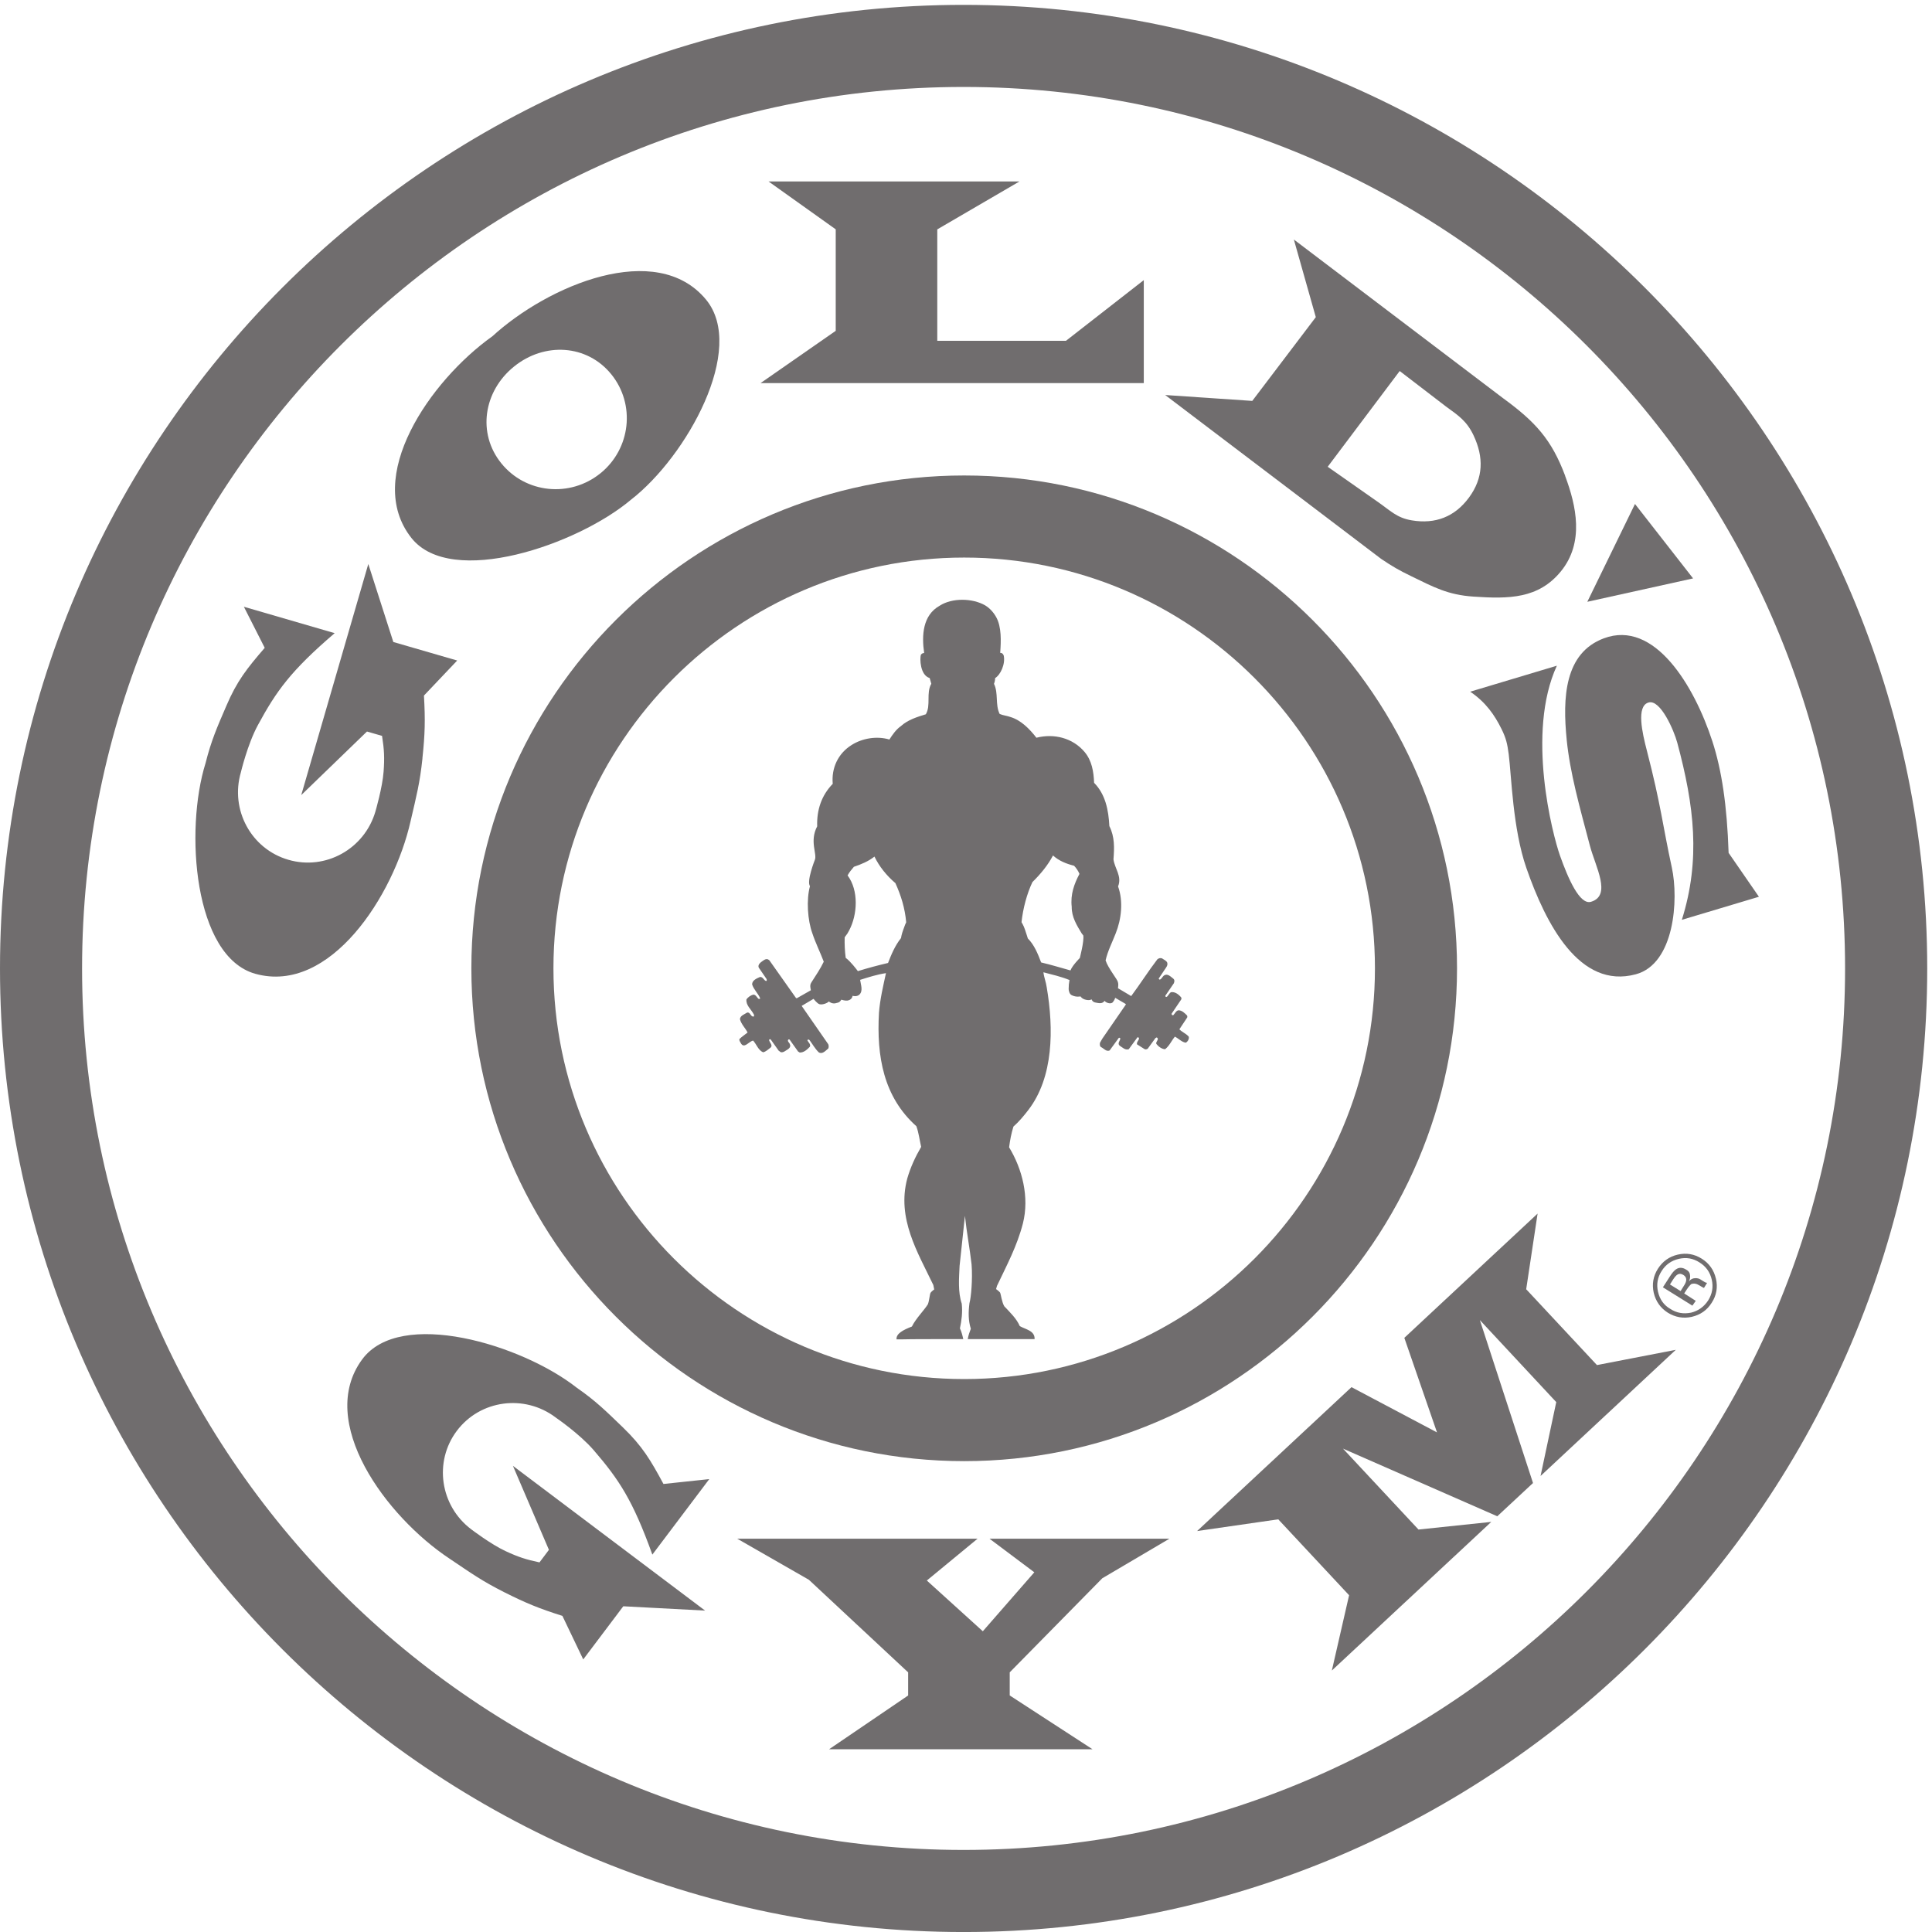
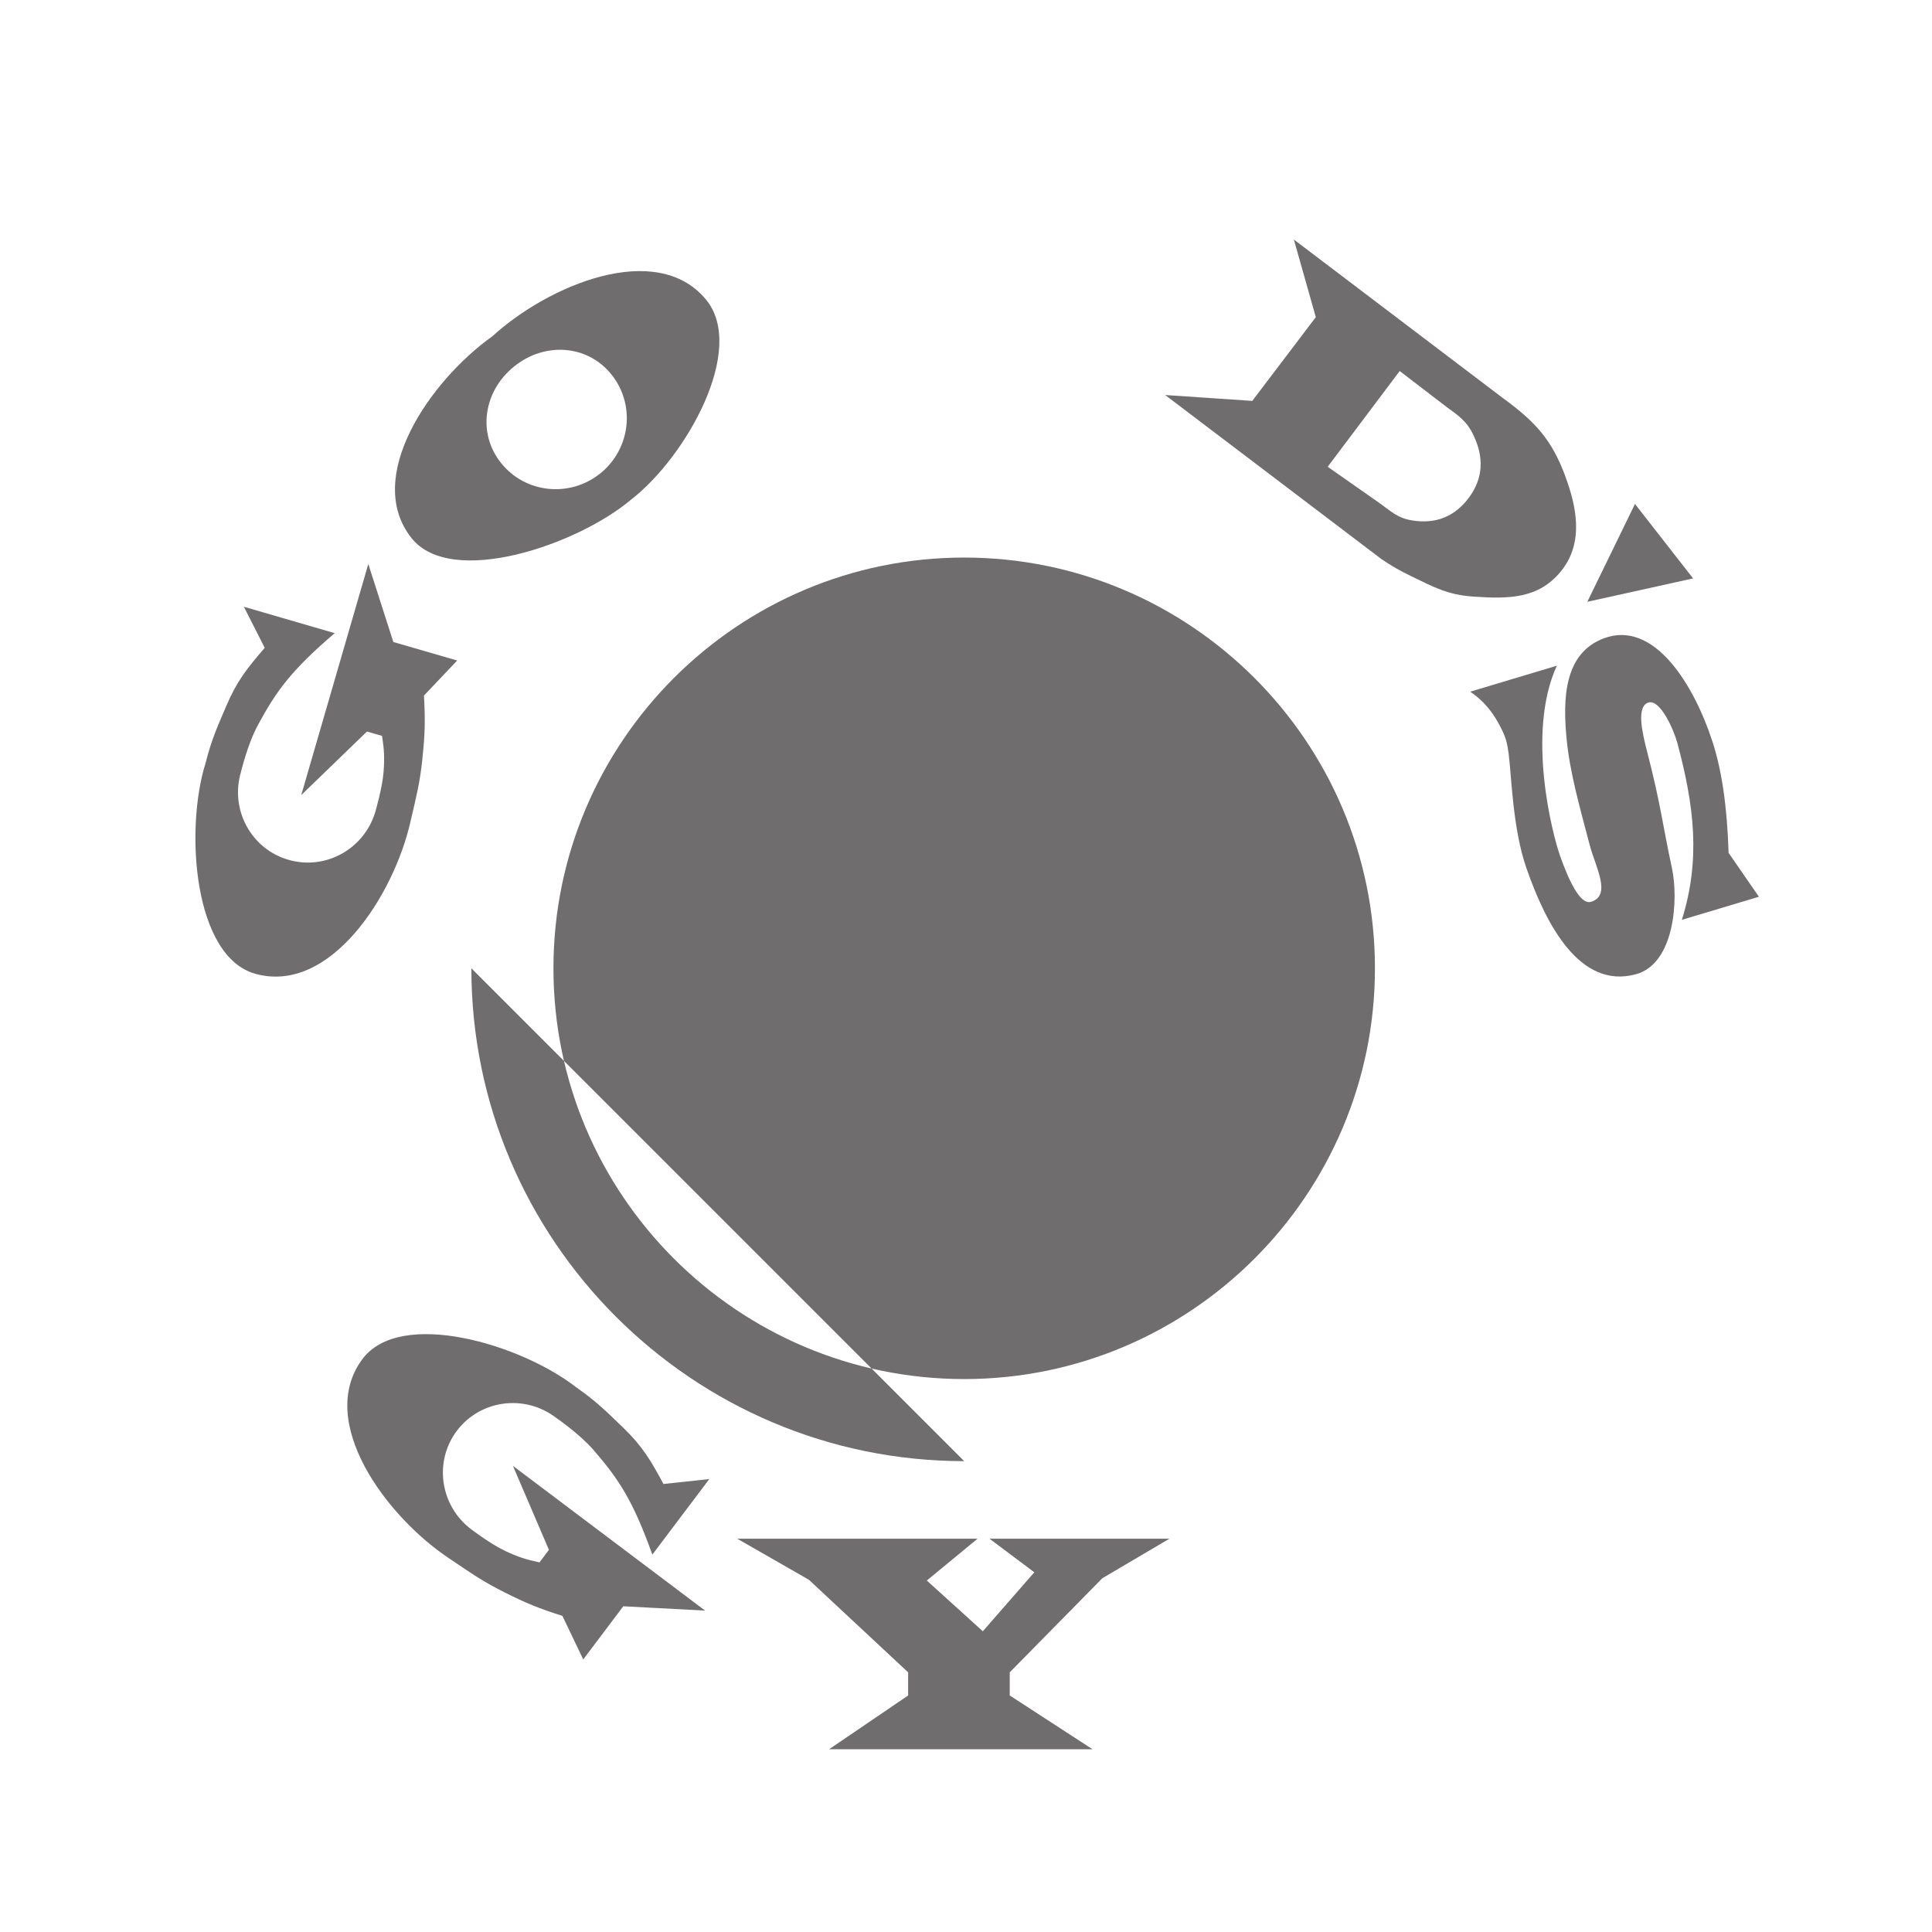
<svg xmlns="http://www.w3.org/2000/svg" width="563.493" height="563.507" viewBox="0 0 563.493 563.507">
  <g>
    <g fill="#706d6e">
      <path d="M162.05 413.42s6.95 4.73 11.1 9.53c7.38 8.58 11.38 14.53 17.12 30.47l16.6-22.02-13.36 1.42c-3.75-6.96-6.14-11-11.83-16.5-4.92-4.74-7.88-7.7-13.47-11.58-16.07-12.64-51.52-23.3-62.58-8.25-13.42 18.2 6.96 45.84 25.5 58.12 6.43 4.32 9.4 6.48 15.9 9.76 6.4 3.22 10.17 4.76 17 6.92l6.08 12.7 11.68-15.5 23.86 1.26-56.05-42.22 10.5 24.5-2.75 3.66c-4-.85-6.23-1.58-9.92-3.3-4.2-1.94-9.98-6.34-9.98-6.34-9.1-6.86-10.98-19.73-4.2-28.74 6.8-9.02 19.7-10.76 28.8-3.9" />
      <path d="M123.2 221.2c.76-7.1.86-11.2.45-18.33l9.7-10.22-18.63-5.4-7.3-22.75-19.56 67.4 19.17-18.54 4.4 1.27c.63 4.03.75 6.38.45 10.44-.33 4.6-2.38 11.6-2.38 11.6-3.18 10.93-14.54 17.26-25.38 14.1-10.84-3.13-17.06-14.56-13.87-25.5 0 0 1.94-8.2 4.96-13.77 5.4-9.95 9.54-15.8 22.4-26.83l-26.48-7.7 6.08 11.98c-5.17 6-8.1 9.66-11.2 16.94-2.7 6.26-4.4 10.1-6.06 16.7-6.1 19.5-3.46 56.42 14.52 61.43 21.8 6.07 40.4-22.8 45.28-44.5 1.75-7.54 2.7-11.1 3.47-18.33" />
-       <path d="M221.83 111.73H333.6V81.7L310.9 99.4h-37.53V66.9l23.98-13.98h-73.2l19.6 13.97v29.6l-21.9 15.23" />
      <path d="M456.94 215.73c1 9.83 3.7 19.28 6.78 30.95 1.62 6.15 6.42 14.5.32 16.34-3.3 1-6.68-6.8-9.06-13.5-2.12-6-9.92-35.74-.9-55.36l-25.28 7.58c4.58 3.1 7.12 6.82 9.13 10.87 1.37 2.76 1.7 4.38 2.1 7.33.82 6.4 1.17 21.74 5.14 33.18 5.7 16.42 15.54 35.48 31.94 31.04 11.3-3.05 12.53-21.82 10.5-31.12-2.67-12.28-3.14-18.1-7.27-34.07-1.38-5.32-3.14-13 .46-14.07 3.48-1.05 7.46 8.2 8.4 11.73 4.94 18.35 6.85 34.1 1.33 51.65l22.48-6.73-8.84-12.8c-.46-13.92-2.03-24.22-4.74-32.55-5.27-16.18-16.86-35.55-31.64-30.03-11.52 4.3-12.07 17.36-10.84 29.6" />
      <path d="M428.46 145.1c-4.15 5.64-9.8 7.82-16.7 6.67-4.42-.74-6.2-2.83-10.06-5.5l-14.46-10.13 21-27.93 13.48 10.34c3.8 2.75 6.1 4.3 8.06 8.43 3.02 6.4 2.88 12.4-1.32 18.12zm28.04-6.33c-3.97-10.6-8.7-15.77-18.15-22.66L414.47 98l-37.1-28.14 6.4 22.64-18.53 24.43-25.4-1.72 40.05 30.38 22.92 17.4c3.26 2.2 5.2 3.32 8.74 5.04 6.73 3.28 10.77 5.48 18.23 5.98 10.32.7 18.93.64 25.48-7.37 6.87-8.43 4.5-19.1 1.22-27.86" />
      <path d="M476.86 147l-13.9 28.52 30.85-6.82-16.94-21.7" />
-       <path d="M445.14 375.98l3.32-22.02-38.87 36.24 9.53 27.58-24.94-13.2-45.03 41.97 23.67-3.42 20.66 22.14-5.03 21.96 46.5-43.35-21.23 2.23-22.02-23.6 45 19.73 10.42-9.7-15.5-47.52 22.28 23.92-4.58 21.55 39.45-36.8-23 4.45-20.66-22.14" />
      <path d="M301.67 458.58l-15.02 17.2-16.33-14.8 14.8-12.2h-70.1l20.9 11.98 28.95 27v6.75L241.8 510.2h76.86L294.5 494.5v-6.74l27-27.44 19.58-11.54H288.6l13.07 9.8" />
      <path d="M175.12 138.04c-8.86 7.18-21.8 5.88-28.9-2.9-7.1-8.76-5.18-21.05 3.7-28.23 8.85-7.17 21.28-6.5 28.38 2.27 7.1 8.77 5.68 21.7-3.18 28.87zm-31.6-39.9c-18.1 12.93-37.56 41.03-23.52 58.77 11.6 14.65 48.46 2 64.08-11.2 16.15-12.53 33.73-43.97 21.82-58.35-14.44-17.43-45.97-4.24-62.38 10.8" />
-       <path d="M23.94 282.46c0-141.77 115.33-257.1 257.1-257.1 141.77 0 257.1 115.33 257.1 257.1 0 141.77-115.33 257.1-257.1 257.1-141.77 0-257.1-115.33-257.1-257.1zm-23.94 0C0 437.43 126.07 563.5 281.04 563.5 436 563.5 562.1 437.44 562.1 282.47 562.1 127.5 436 1.42 281.03 1.42 126.07 1.42 0 127.5 0 282.46" />
-       <path d="M161.42 282.42c0-66.06 53.74-119.8 119.8-119.8s119.8 53.74 119.8 119.8-53.74 119.8-119.8 119.8-119.8-53.74-119.8-119.8zm-23.94 0c0 79.26 64.48 143.74 143.74 143.74s143.74-64.48 143.74-143.74-64.48-143.74-143.74-143.74-143.74 64.48-143.74 143.74" />
-       <path d="M489.38 371.67c-.47.24-.95.8-1.48 1.64l-.83 1.32 3.1 1.93.85-1.37c.43-.64.67-1.16.75-1.56.15-.75-.12-1.33-.76-1.75-.62-.4-1.18-.45-1.62-.2zm-2.4.73c.66-1.06 1.27-1.78 1.8-2.15.9-.65 1.94-.64 3 .05.9.46 1.14 1.12 1.17 1.9 0 .43-.04.94-.35 1.54.47-.6 1.08-.92 1.74-.94.66-.05 1.22.1 1.63.37l.64.4c.2.12.4.26.66.4.24.1.4.18.5.17h.14l-.9 1.47c-.05.02-.07 0-.13 0-.02-.03-.05-.05-.1-.06l-.28-.14-.7-.42c-1-.63-1.8-.77-2.58-.44-.2.2-.7.7-1.22 1.5l-.78 1.2 3.37 2.16-.98 1.4-8.6-5.35zm-3.4 4.36c.5 2.17 1.66 3.88 3.55 4.97 1.86 1.23 3.87 1.57 6.1 1.12 2.1-.52 3.76-1.7 4.97-3.55 1.2-1.9 1.55-3.92 1.06-6.07-.5-2.2-1.7-3.86-3.58-5.03-1.88-1.2-3.85-1.54-6.03-1.04-2.16.5-3.84 1.67-5.02 3.56-1.2 1.85-1.54 3.9-1.05 6.04zm16.9-3.82c.57 2.5.17 4.86-1.22 7-1.37 2.2-3.32 3.56-5.86 4.14-2.44.54-4.8.13-7-1.24-2.15-1.4-3.48-3.3-4.07-5.8-.55-2.5-.15-4.83 1.22-7 1.4-2.17 3.32-3.55 5.8-4.12 2.54-.57 4.82-.17 7 1.2 2.18 1.36 3.54 3.32 4.12 5.82" />
+       <path d="M161.42 282.42c0-66.06 53.74-119.8 119.8-119.8s119.8 53.74 119.8 119.8-53.74 119.8-119.8 119.8-119.8-53.74-119.8-119.8zm-23.94 0c0 79.26 64.48 143.74 143.74 143.74" />
      <path d="M314.92 279.44s-2.2 2.2-2.7 3.6c-2.87-.78-5.67-1.67-8.56-2.33-.96-2.55-2.03-5.17-3.88-7 0 0-.34-1.13-.84-2.6-.4-1.22-1-2.14-1-2.14.42-3.96 1.55-8.27 3.18-11.7 2.44-2.4 4.54-4.96 6-7.76 1.8 1.62 3.92 2.43 6.16 3 .67.72 1.2 1.52 1.56 2.37-1.53 2.9-2.67 5.98-2.26 9.6-.04 3 1.48 5.4 2.93 7.8.17.24.33.37.44.55.3 1.63-1.02 6.62-1.02 6.62zm-51.43-8.4c-.56 1.5-.7 2.56-.7 2.56-1.74 2.2-2.8 4.72-3.78 7.26-2.98.7-5.9 1.48-8.8 2.38-.38-.5-2.1-2.8-3.55-3.87-.26-1.93-.35-4-.3-6 .23-.38.56-.7.8-1.1l.04-.07.45-.8c2.47-4.63 2.84-11.7-.44-16.07.47-.9 1.16-1.72 1.84-2.52 2.13-.72 4.2-1.56 6-2.98 1.35 2.84 3.53 5.56 6.1 7.74 1.63 3.56 2.8 7.33 3.15 11.43-.12.17-.46 1.03-.8 2.03zm83.13 31.2c-.82-.85-1.86-1.22-2.64-2.03l2.22-3.35s.1-.1.1-.34c0-.24-.1-.36-.1-.36-.67-.67-1.43-1.46-2.45-1.5-.76.1-1.04.96-1.56 1.44h-.25c-.15-.1-.26-.26-.22-.45l2.77-4.1s.1-.14.1-.34-.1-.32-.1-.32c-.73-.88-1.82-1.7-2.97-1.5-.6.36-.93 1.4-1.4 1.4-.3-.17-.2-.23-.23-.38l2.46-3.6c.23-.5.28-1.02-.15-1.38-.82-.62-1.7-1.63-2.76-.88-.45.36-.64 1.03-1.2 1.18-.12-.04-.27-.2-.3-.3l1.77-2.65c.4-.6.96-1.2.73-2-.26-.64-1-.86-1.5-1.25-.46-.2-1-.05-1.37.26-2.67 3.48-5.03 7.23-7.64 10.73l-3.87-2.3s.1-.36.1-.9c0-.3 0-.52-.1-.85-.1-.78-2.83-4-3.6-6.36.63-2.78 1.95-5.28 2.96-7.9 1.64-4.1 2.25-9.32.68-13.67 1.2-3-1-5.22-1.34-7.9.26-3.37.38-6.56-1.2-9.7-.24-4.63-1.12-9.25-4.45-12.62-.13-3.3-.66-6.46-2.76-8.98-3.45-4.1-8.88-5.48-14.07-4.17-1.97-2.56-4.5-5.12-7.55-6.04-1.02-.38-2.17-.46-3.17-.9-1.35-2.74-.3-6.05-1.65-8.78.2-.53.33-1.06.33-1.67 1.57-.95 3.06-4.12 2.5-6.63-.34-.67-.55-.7-1.02-.73.25-3.4.43-7.57-1.18-10.45-.78-1.38-1.85-2.58-3.2-3.4-3.7-2.14-9.66-2.25-13.28.1-4.95 2.76-5.27 8.64-4.52 13.77-.34.13-.56 0-.95.52-.35 1.1-.25 5.97 2.56 6.8l.48 1.67c-1.58 2.7-.06 6.27-1.6 8.9-2.5.77-5.2 1.58-7.25 3.43-1.47 1.03-2.5 2.56-3.38 3.93-3.7-1.1-7.88-.36-10.94 1.55-4.06 2.5-6 6.8-5.58 11.37-3.3 3.4-4.7 7.65-4.54 12.4-2.3 4.36.04 8.07-.68 9.78 0 0-2.48 6.25-1.42 7.67-1.1 3.96-.7 9.96.7 13.78.93 2.82 2.27 5.47 3.32 8.25-.98 2.05-2.28 3.97-3.52 5.9-.12.2-.32.48-.4.93-.08.45.16 1.5.16 1.5l-4.05 2.3h-.26l-7.8-11.04-.38-.26c-.67-.24-1.17.17-1.67.52-.6.43-1.36 1.03-1.06 1.85l2.3 3.36c.05.18.16.48-.1.58-.72-.13-.9-1.27-1.82-1.18-.92.4-2.28.94-2.3 2.15.45 1.48 1.73 2.62 2.34 4.04.02.2-.3.3-.46.18-.54-.42-.78-1.26-1.56-1.22-.76.2-1.5.73-1.97 1.37-.2 1.77 1.38 2.9 2.12 4.35.14.15.14.52 0 .66-.96.17-.95-1.4-1.94-1.14-.76.5-1.97.84-2.08 1.9.36 1.48 1.55 2.57 2.23 3.9-.77.64-1.66 1.2-2.37 1.9-.14.47.2.78.36 1.14 1 1.93 2.44-.54 3.64-.67 1 1.13 1.5 2.82 2.9 3.4.8-.17 1.42-.8 2.1-1.3.9-.72-.23-1.52-.38-2.3.13-.16.3-.3.48-.16l2.34 3.3.63.44c.77.14 1.34-.44 1.95-.78.5-.3 1-.87.7-1.5-.08-.5-.92-.9-.44-1.45.12.03.27-.03.35.06l2.46 3.46.48.3c1.18.06 2.18-.86 2.98-1.7.28-.78-.46-1.25-.74-1.85.1-.32.46-.28.63-.06.9 1.2 1.6 2.52 2.7 3.57 1.08.63 1.97-.5 2.77-1.14.15-.4.15-.8 0-1.22l-7.77-11.2 3.46-2.05s1.07 1.35 1.7 1.55c1.02.32 2.65-.5 2.75-.8.28.23 1 .72 1.93.54 1.3-.24 1.36-.54 1.74-1.05 0 0 1 .34 1.7.27.4-.05 1.37-.27 1.58-1.4 0 0 1.18.38 1.96-.33 1.17-1.1.42-2.93.23-4.32 2.46-.78 4.98-1.58 7.54-1.96-.82 3.78-1.73 7.55-2.04 11.54-.73 12.72 1.33 24.56 10.9 33.1.7 1.9.93 4 1.4 6.03-1.7 2.92-3.12 5.98-4.05 9.23-3.1 11.63 3.04 21.54 7.6 31.06l.26 1.3s-.63.4-1.03.92c-.3.4-.38 2.34-.83 3.42-1.1 1.76-3.5 4.13-4.65 6.47-2.56 1-4.63 2.06-4.48 3.74h1.76c.02-.08 17.7-.07 17.7-.07-.23-1.07-.5-2.14-.97-3.14.5-2.34.8-4.68.53-7.2-1.13-3.37-.8-7.33-.63-11l1.56-14.6c.5 4.77 1.4 9.4 1.94 14.16.34 4.4-.16 9.73-.62 11.3-.33 2.5-.37 5.06.4 7.46-.37.98-.72 1.9-.9 3.02H300c.57 0 1.23 0 1.75 0 .13-2.5-2.74-2.85-4.32-3.8-.93-2.17-2.8-3.96-4.52-5.78-.7-1.17-1-3.5-1.17-3.88-.14-.36-1.22-1.13-1.22-1.13l.26-.93c2.9-6.13 5.85-11.58 7.56-18.2 1.95-7.68-.2-15.94-4.02-22.22.28-2.17.63-4 1.26-6.05 1.6-1.4 3.04-3.14 4.32-4.8 7.42-9.62 7.44-23.75 5.4-35.77-.2-1.53-.8-2.94-.97-4.43 2.55.67 5.2 1.27 7.6 2.26-.18 1-.24 1.6-.24 2.65.02.42.2 1.5.96 1.8 1.3.63 2.5.32 2.5.32s.4.75 1.62 1c1.23.25 1.6-.16 1.6-.16s.2.8 1.13.95c.94.17 1.97.5 2.68-.5.25.5 1.8 1.13 2.4.4.57-.7.68-1.28.68-1.28l3.06 1.8.05.17-6.87 9.96-.67 1.18c-.07.4-.12.95.27 1.25.82.37 1.57 1.45 2.54 1l2.67-3.66c.15-.13.35.02.46.15-.07.7-.96 1.45-.2 2.12.8.5 1.6 1.37 2.65 1.03l2.56-3.5.27.07c.58.46-.65 1.22-.43 2l2.15 1.36c.3.22.7.1.98-.08l2.25-3.1.4-.2c.85.58-.4 1.2-.14 1.9.62.76 1.5 1.48 2.55 1.55 1.26-.96 1.87-2.48 2.86-3.67 1.08.54 1.95 1.56 3.15 1.76.47-.16 1.14-1.06.88-1.8" />
    </g>
  </g>
</svg>